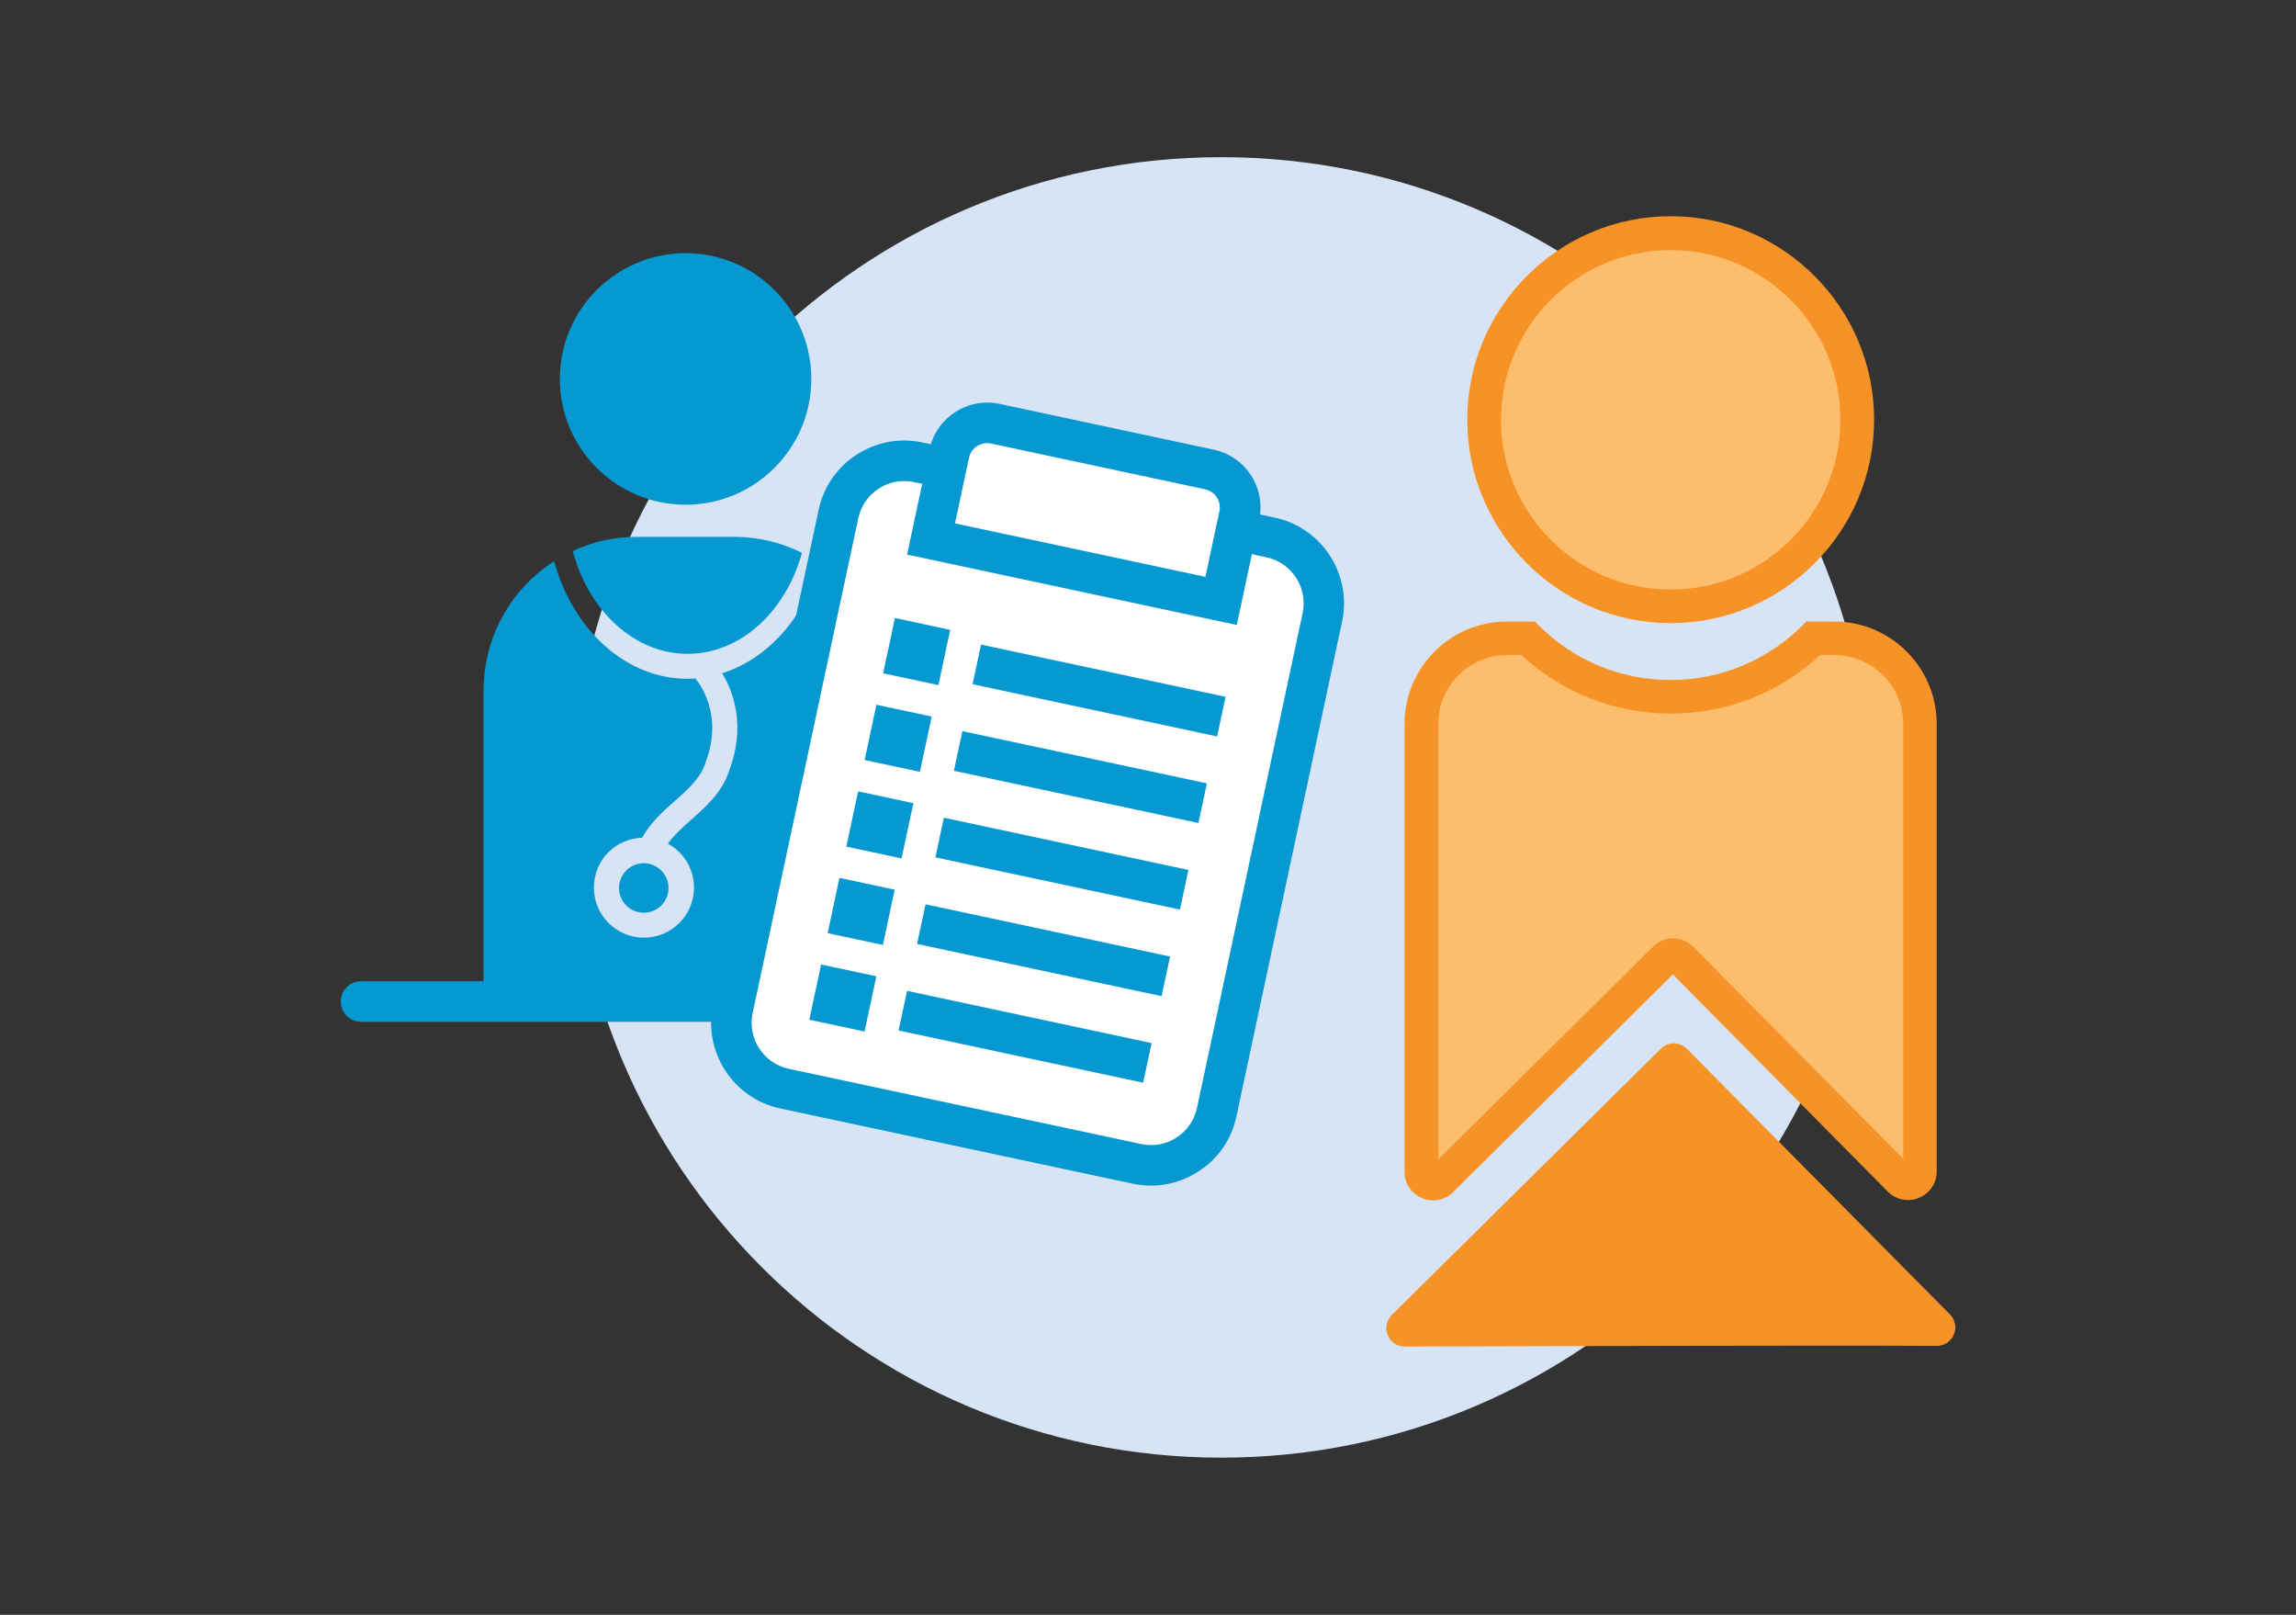
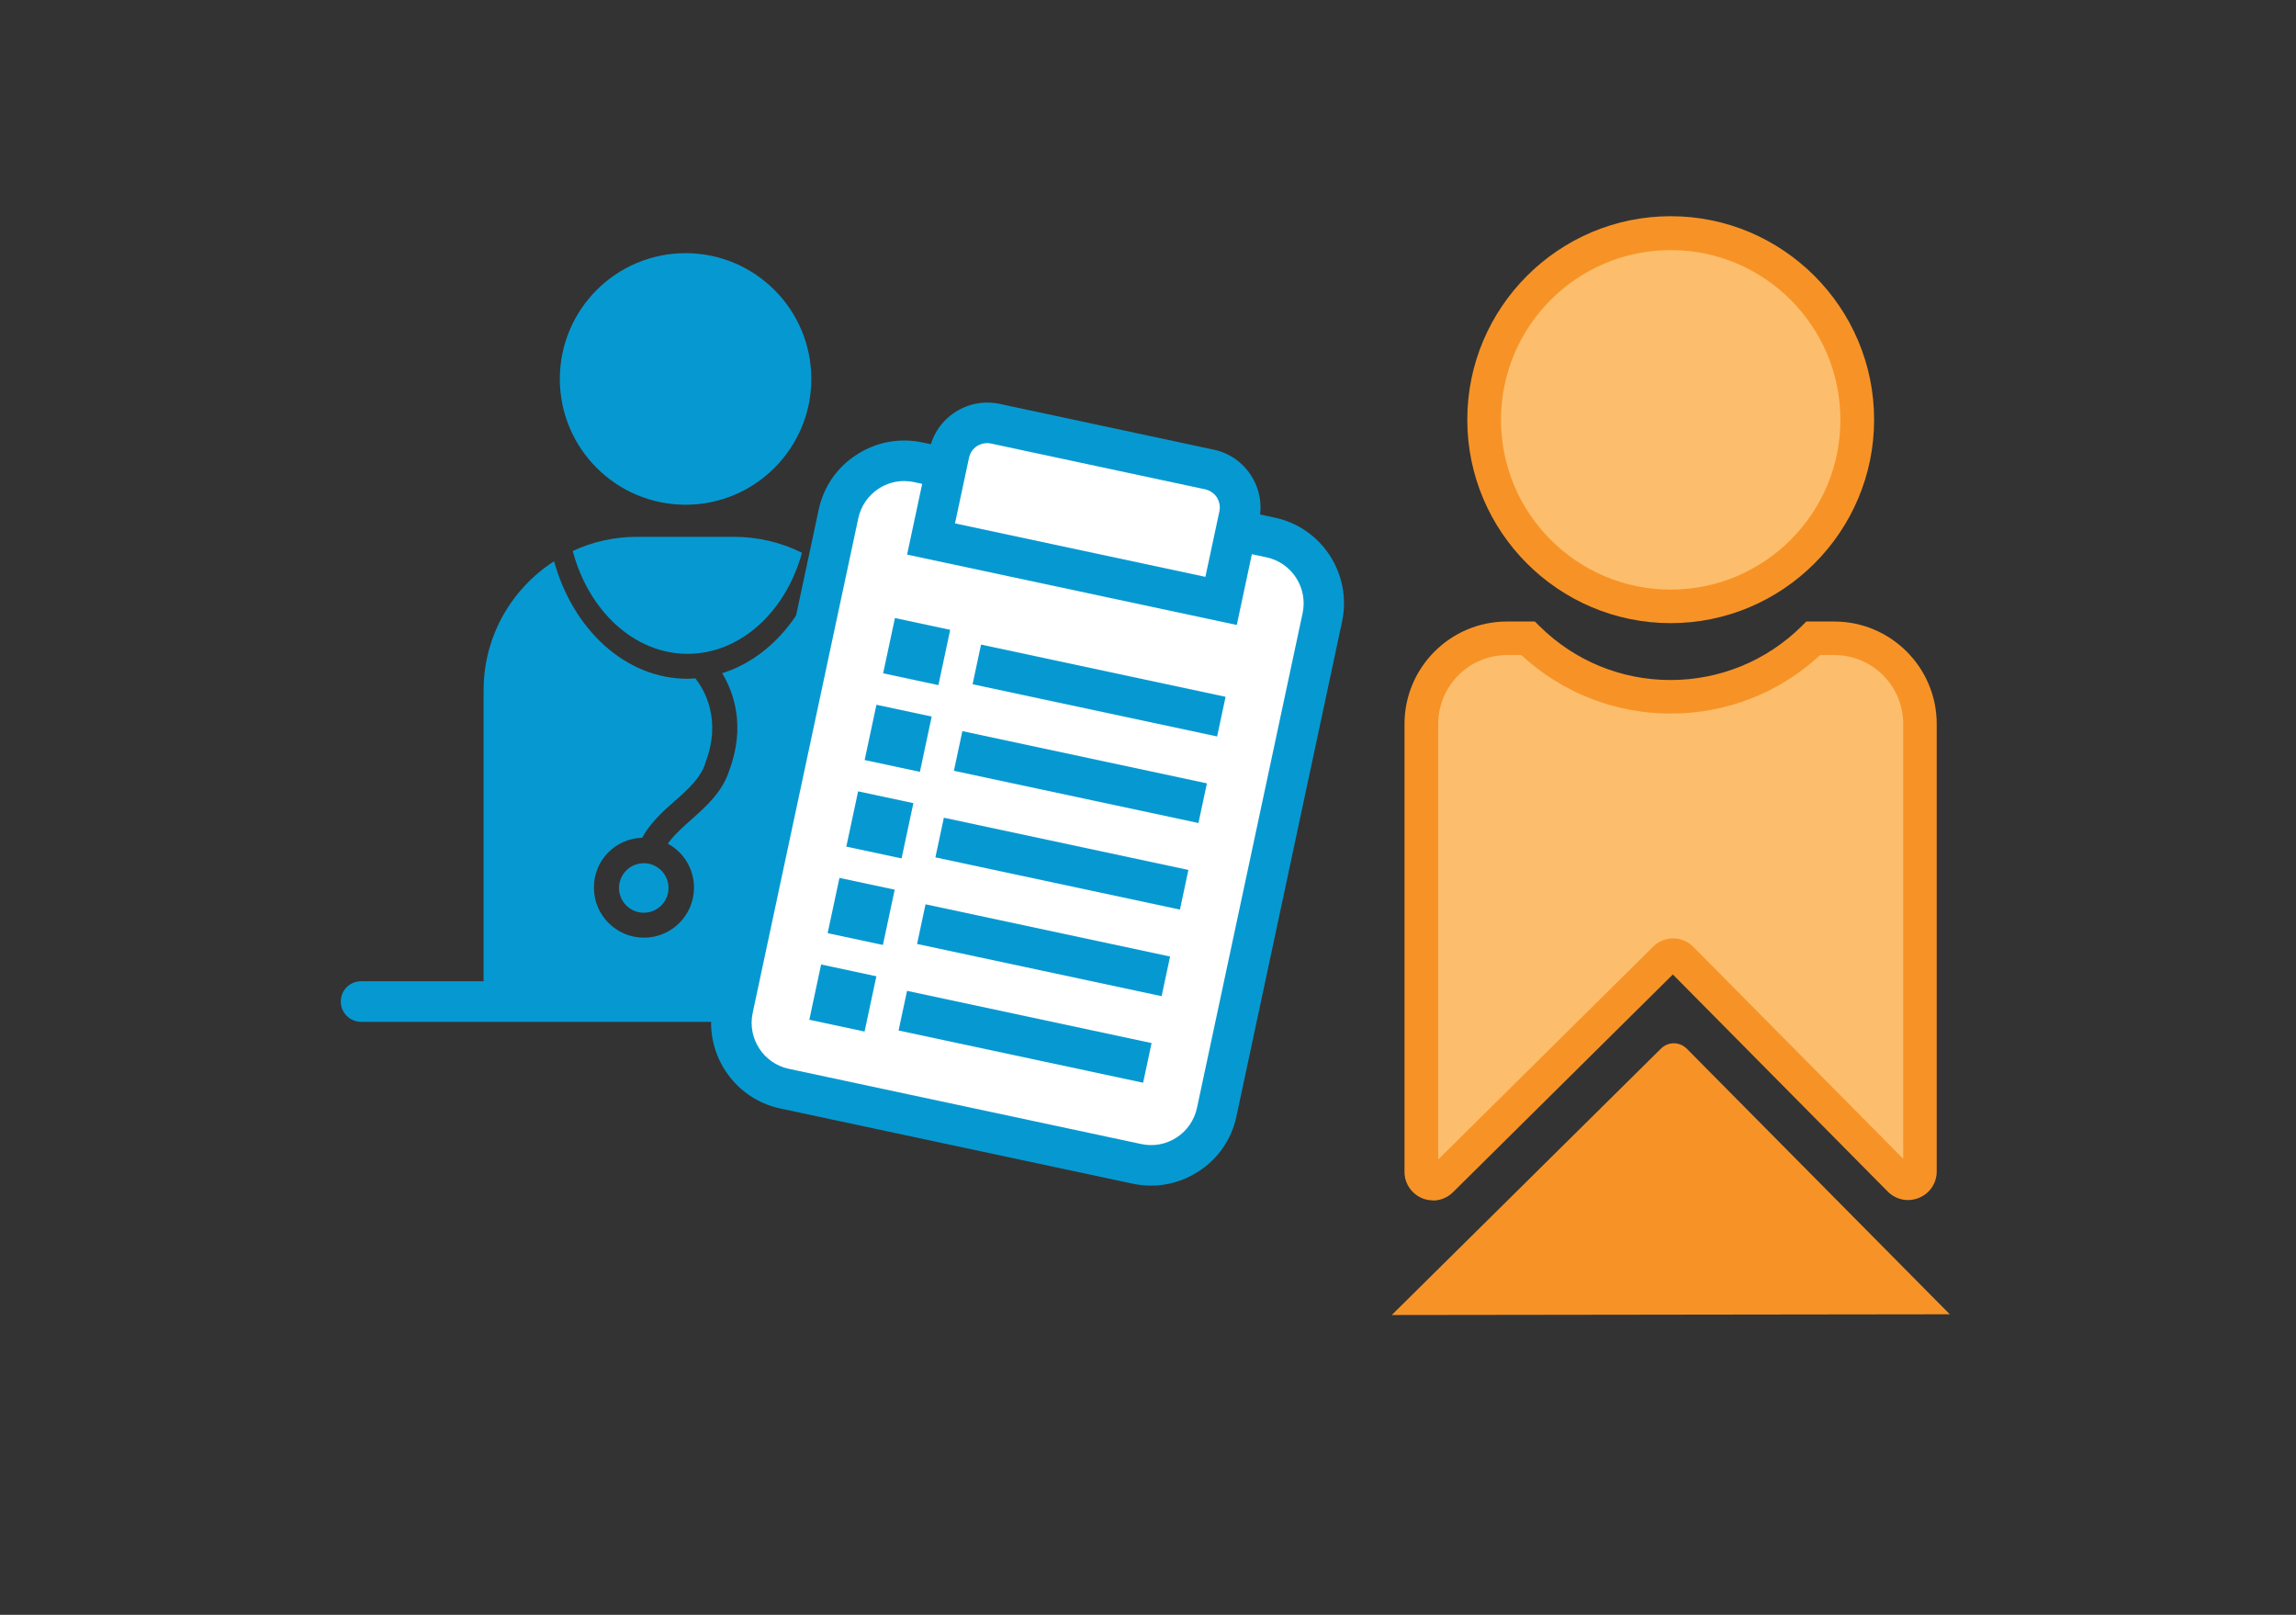
<svg xmlns="http://www.w3.org/2000/svg" id="uuid-5203232a-c034-42a0-8dda-8b123b056964" viewBox="0 0 128 90">
  <rect x="0" y="0" width="128" height="90" fill="#333333" stroke="none" />
  <defs>
    <clipPath id="uuid-9e9a832e-c8ee-4251-aade-0f5062691ba8">
-       <rect x="31.85" y="8.76" width="72.49" height="72.49" fill="none" stroke-width="0" />
-     </clipPath>
+       </clipPath>
  </defs>
  <g clip-path="url(#uuid-9e9a832e-c8ee-4251-aade-0f5062691ba8)">
    <path d="M68.09,8.76c-20.02,0-36.24,16.23-36.24,36.24s16.23,36.24,36.24,36.24,36.24-16.23,36.24-36.24S88.11,8.76,68.09,8.76" fill="#d6e4f5" stroke-width="0" />
  </g>
  <path d="M45.23,21.12c0,3.87-3.14,7.01-7.01,7.01s-7.01-3.14-7.01-7.01,3.14-7.01,7.01-7.01,7.01,3.14,7.01,7.01" fill="#0699d1" stroke-width="0" />
  <path d="M38.33,36.44c2.96,0,5.48-2.36,6.38-5.63-1.14-.57-2.43-.89-3.79-.89h-5.41c-1.28,0-2.49.28-3.58.79.88,3.32,3.42,5.73,6.4,5.73" fill="#0699d1" stroke-width="0" />
  <path d="M45.73,31.4c-.88,3.01-2.93,5.33-5.47,6.12.64,1.06,1.33,2.96.38,5.47-.4,1.18-1.26,1.94-2.1,2.69-.51.45-.97.87-1.31,1.34.87.47,1.46,1.39,1.46,2.45,0,1.54-1.25,2.79-2.79,2.79s-2.79-1.25-2.79-2.79,1.2-2.73,2.69-2.78c.46-.84,1.16-1.47,1.81-2.04.74-.65,1.43-1.27,1.71-2.1v-.03c.95-2.45-.09-4.12-.55-4.71-.15.01-.3.02-.45.02-3.44,0-6.38-2.74-7.43-6.55-2.36,1.52-3.93,4.17-3.93,7.19v17.29h22.5v-17.29c0-2.93-1.48-5.52-3.73-7.06" fill="#0699d1" stroke-width="0" />
  <path d="M37.27,49.49c0,.76-.62,1.38-1.38,1.38s-1.38-.62-1.38-1.38.62-1.38,1.38-1.38,1.38.62,1.38,1.38" fill="#0699d1" stroke-width="0" />
  <path d="M49.98,56.95h-29.85c-.62,0-1.13-.5-1.13-1.13s.5-1.13,1.13-1.13h29.85c.62,0,1.13.5,1.13,1.13s-.5,1.13-1.13,1.13Z" fill="#0699d1" stroke-width="0" />
  <path d="M63.38,64.87l-19.64-4.19c-2.02-.43-3.32-2.42-2.88-4.45l5.89-27.58c.43-2.03,2.42-3.32,4.45-2.88l19.64,4.19c2.02.43,3.32,2.42,2.88,4.45l-5.89,27.58c-.43,2.03-2.42,3.32-4.45,2.88" fill="#fff" stroke-width="0" />
  <path d="M64.17,66.08c-.34,0-.69-.04-1.03-.11l-19.64-4.19c-2.63-.56-4.31-3.16-3.75-5.79l5.89-27.58c.27-1.27,1.02-2.37,2.12-3.07,1.09-.71,2.4-.95,3.67-.68l19.64,4.19c2.63.56,4.31,3.16,3.75,5.79l-5.89,27.58c-.27,1.27-1.02,2.37-2.12,3.07-.8.52-1.71.79-2.64.79ZM50.41,26.81c-.5,0-.99.14-1.42.42-.59.38-.99.97-1.14,1.65l-5.89,27.58c-.3,1.41.6,2.81,2.02,3.11l19.64,4.19c.68.15,1.39.02,1.97-.36.59-.38.99-.97,1.14-1.65l5.89-27.58c.3-1.41-.6-2.81-2.02-3.11l-19.64-4.19c-.18-.04-.37-.06-.55-.06Z" fill="#0699d1" stroke-width="0" />
  <rect x="49.53" y="34.75" width="3.15" height="3.15" transform="translate(4.91 78.71) rotate(-77.95)" fill="#0699d1" stroke-width="0" />
  <rect x="60.14" y="31.52" width="2.26" height="13.94" transform="translate(10.84 90.37) rotate(-77.95)" fill="#0699d1" stroke-width="0" />
  <rect x="48.5" y="39.57" width="3.15" height="3.15" transform="translate(-.62 81.53) rotate(-77.95)" fill="#0699d1" stroke-width="0" />
  <rect x="59.11" y="36.34" width="2.26" height="13.94" transform="translate(5.3 93.18) rotate(-77.95)" fill="#0699d1" stroke-width="0" />
  <rect x="47.47" y="44.4" width="3.15" height="3.15" transform="translate(-6.15 84.34) rotate(-77.95)" fill="#0699d1" stroke-width="0" />
  <rect x="58.08" y="41.17" width="2.26" height="13.94" transform="translate(-.24 95.99) rotate(-77.95)" fill="#0699d1" stroke-width="0" />
  <rect x="46.44" y="49.22" width="3.15" height="3.15" transform="translate(-11.69 87.15) rotate(-77.95)" fill="#0699d1" stroke-width="0" />
  <rect x="57.05" y="46" width="2.26" height="13.94" transform="translate(-5.77 98.8) rotate(-77.95)" fill="#0699d1" stroke-width="0" />
  <rect x="45.41" y="54.05" width="3.15" height="3.15" transform="translate(-17.22 89.96) rotate(-77.95)" fill="#0699d1" stroke-width="0" />
  <rect x="56.02" y="50.82" width="2.26" height="13.94" transform="translate(-11.3 101.61) rotate(-77.95)" fill="#0699d1" stroke-width="0" />
  <path d="M68.07,33.49l-16.17-3.45,1.02-4.76c.25-1.17,1.4-1.92,2.57-1.67l11.93,2.55c1.17.25,1.92,1.4,1.67,2.57l-1.02,4.76Z" fill="#fff" stroke-width="0" />
  <path d="M68.94,34.83l-18.37-3.92,1.25-5.86c.18-.86.69-1.6,1.43-2.08.74-.48,1.62-.64,2.48-.46l11.93,2.55c.86.18,1.6.69,2.08,1.43.48.74.64,1.62.46,2.48l-1.25,5.86ZM53.24,29.17l13.96,2.98.78-3.65c.06-.27,0-.55-.14-.78-.15-.23-.39-.39-.66-.45l-11.93-2.55c-.27-.06-.55,0-.78.14-.23.15-.39.38-.45.66l-.78,3.65Z" fill="#0699d1" stroke-width="0" />
-   <path d="M108.7,73.25l-14.66-14.8c-.4-.4-1.05-.41-1.45,0l-15,14.84c-.65.65-.19,1.76.73,1.76,6.4-.02,23.24-.08,29.65-.04.92,0,1.38-1.1.74-1.75" fill="#f79326" stroke-width="0" />
+   <path d="M108.7,73.25l-14.66-14.8c-.4-.4-1.05-.41-1.45,0l-15,14.84" fill="#f79326" stroke-width="0" />
  <path d="M103.54,23.4c0-5.74-4.66-10.4-10.4-10.4s-10.4,4.66-10.4,10.4,4.66,10.4,10.4,10.4,10.4-4.66,10.4-10.4" fill="#fcbe6c" stroke-width="0" />
  <path d="M93.14,34.73c-6.25,0-11.34-5.09-11.34-11.34s5.09-11.34,11.34-11.34,11.34,5.09,11.34,11.34-5.09,11.34-11.34,11.34ZM93.14,13.94c-5.22,0-9.46,4.24-9.46,9.46s4.24,9.46,9.46,9.46,9.46-4.24,9.46-9.46-4.24-9.46-9.46-9.46Z" fill="#f79326" stroke-width="0" />
  <path d="M102.28,35.57h-1.18c-2.05,2.02-4.85,3.26-7.95,3.26s-5.91-1.25-7.95-3.26h-1.18c-2.63,0-4.77,2.14-4.77,4.77v24.96c0,.58.7.87,1.11.46l12.47-12.34c.26-.25.67-.25.92,0l12.19,12.31c.41.41,1.12.12,1.12-.46v-24.94c0-2.63-2.14-4.77-4.77-4.77" fill="#fcbe6c" stroke-width="0" />
  <path d="M79.89,66.9c-.21,0-.42-.04-.61-.12-.59-.25-.98-.82-.98-1.47v-24.96c0-3.15,2.56-5.71,5.71-5.71h1.56l.27.27c1.96,1.93,4.55,2.99,7.29,2.99s5.34-1.06,7.3-2.99l.27-.27h1.56c3.15,0,5.71,2.56,5.71,5.71v24.94c0,.65-.39,1.23-.99,1.47-.6.25-1.28.11-1.74-.35l-11.98-12.1-12.26,12.14c-.3.3-.71.46-1.12.46ZM84.01,36.51c-2.11,0-3.83,1.72-3.83,3.83v24.28l11.98-11.86c.3-.3.7-.46,1.12-.46h0c.43,0,.82.17,1.12.47l11.7,11.81v-24.24c0-2.11-1.72-3.83-3.83-3.83h-.8c-2.27,2.11-5.22,3.26-8.33,3.26s-6.05-1.16-8.33-3.26h-.8Z" fill="#f79326" stroke-width="0" />
</svg>